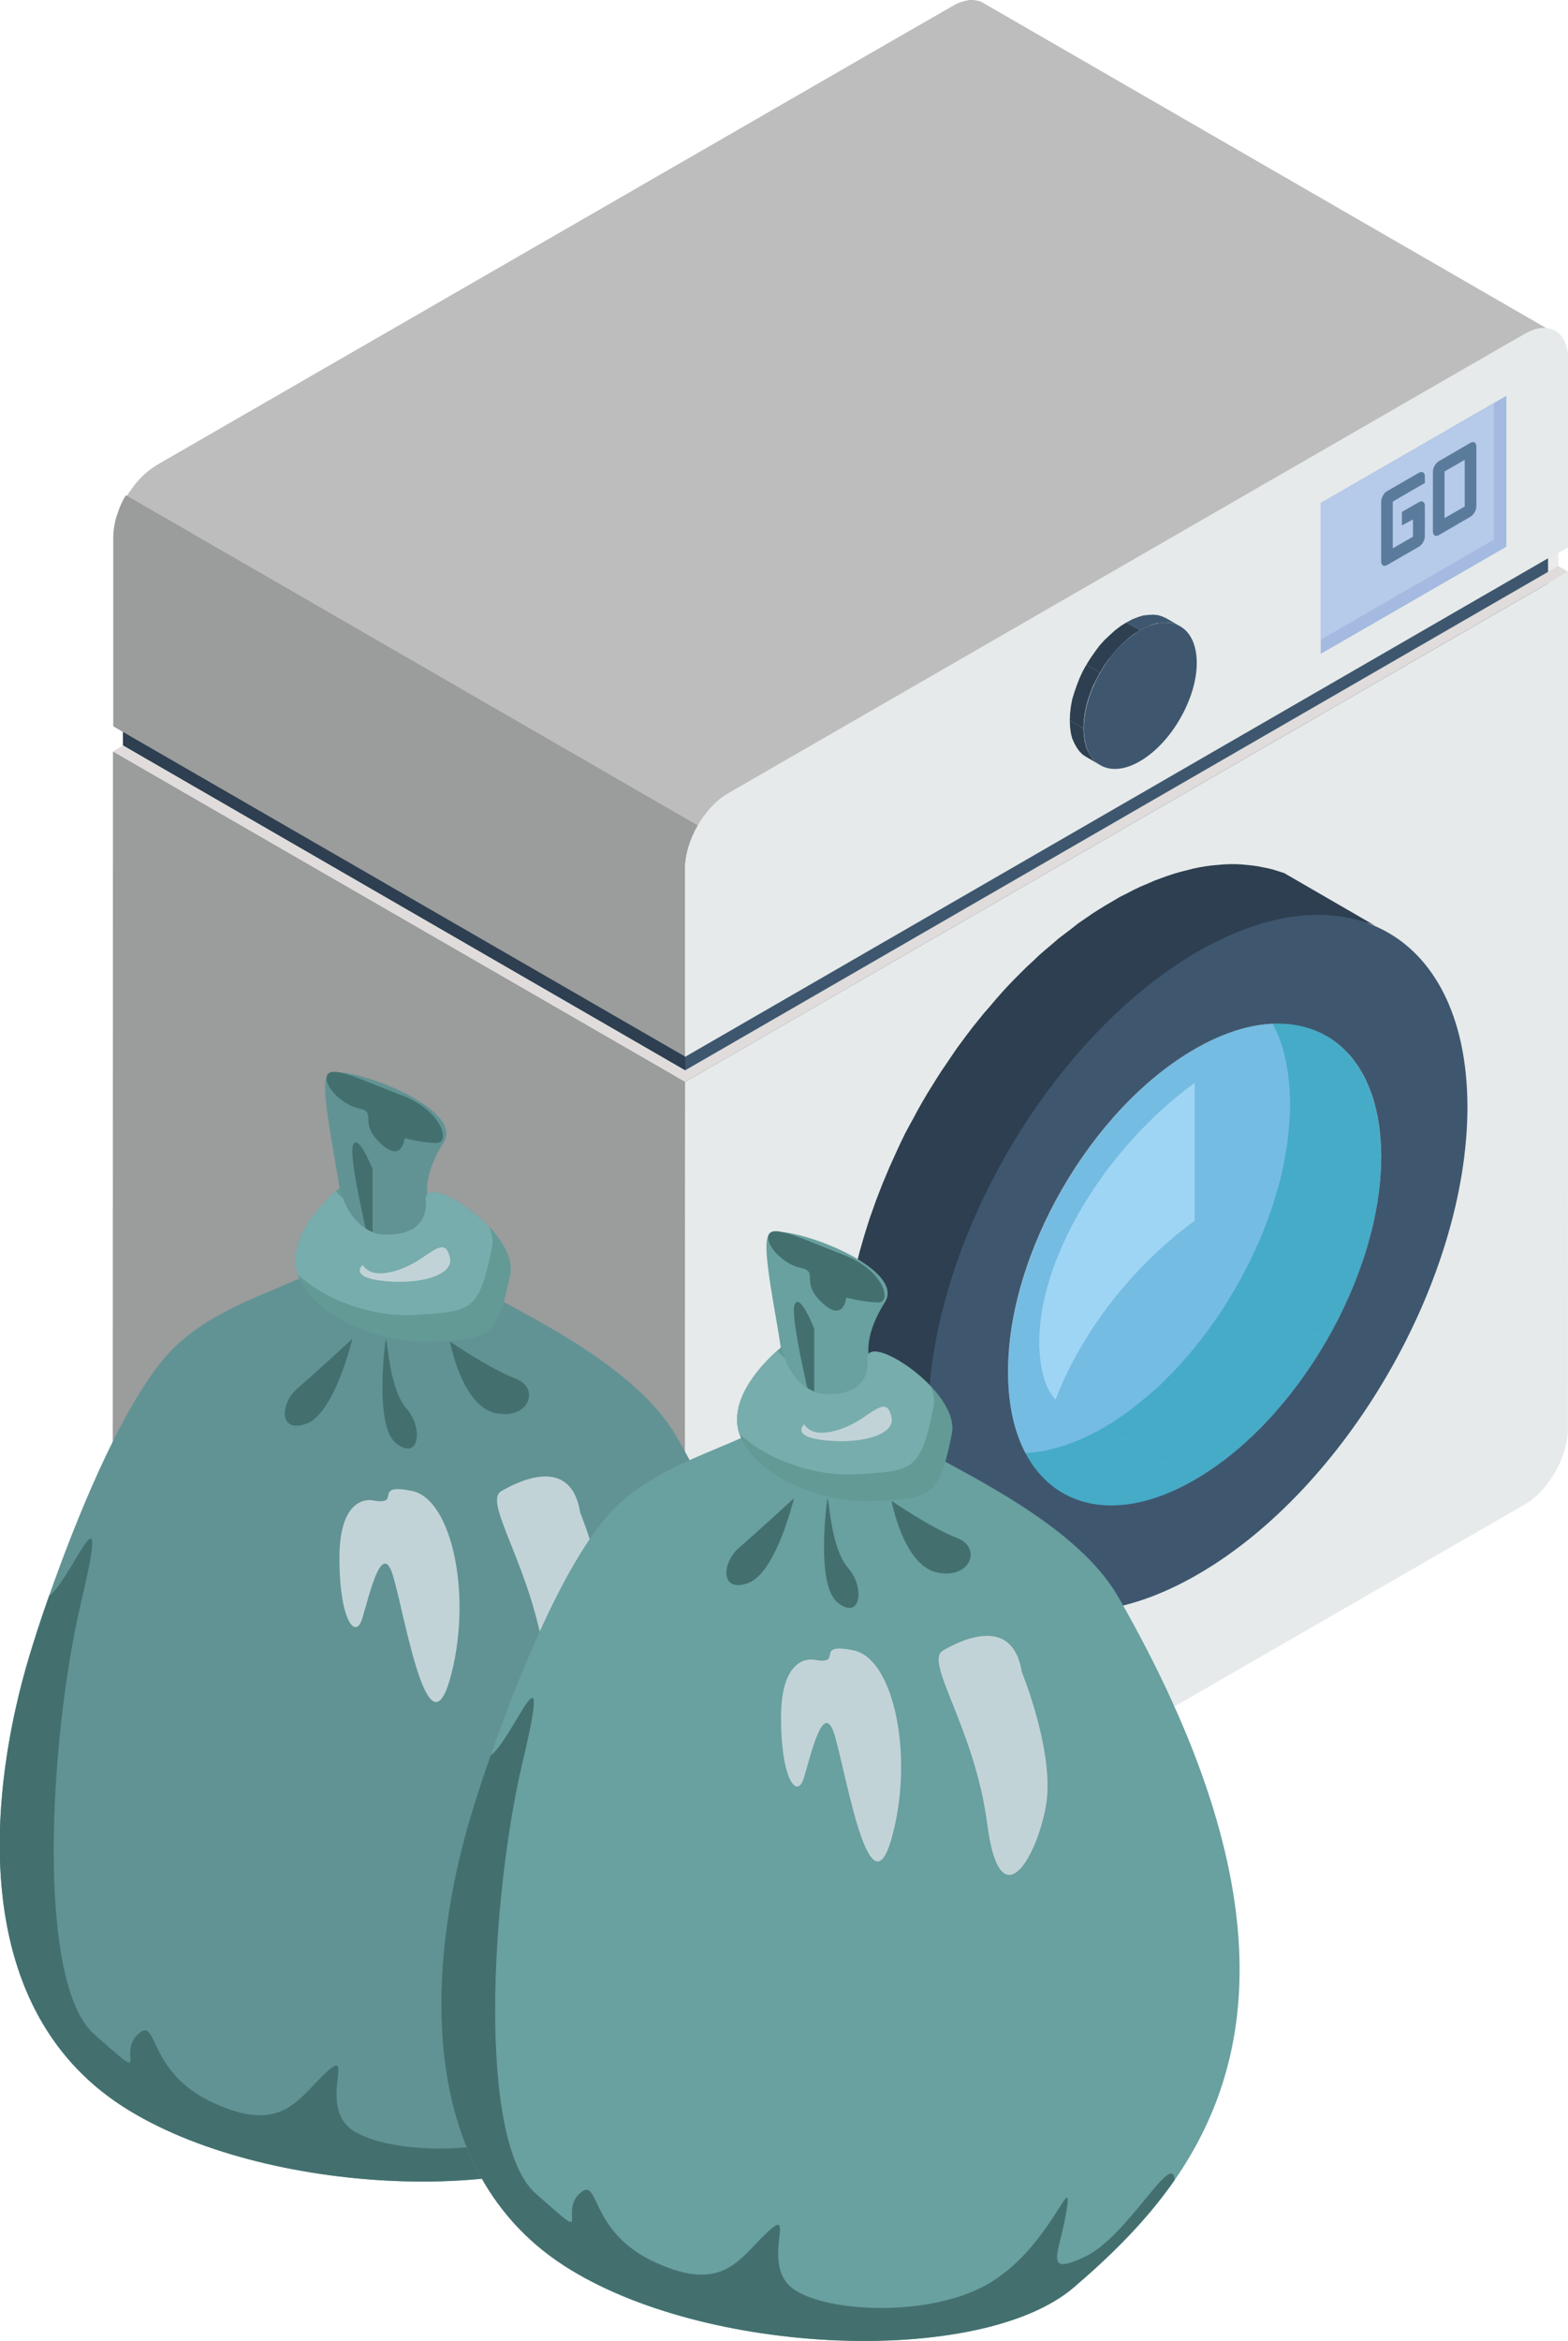
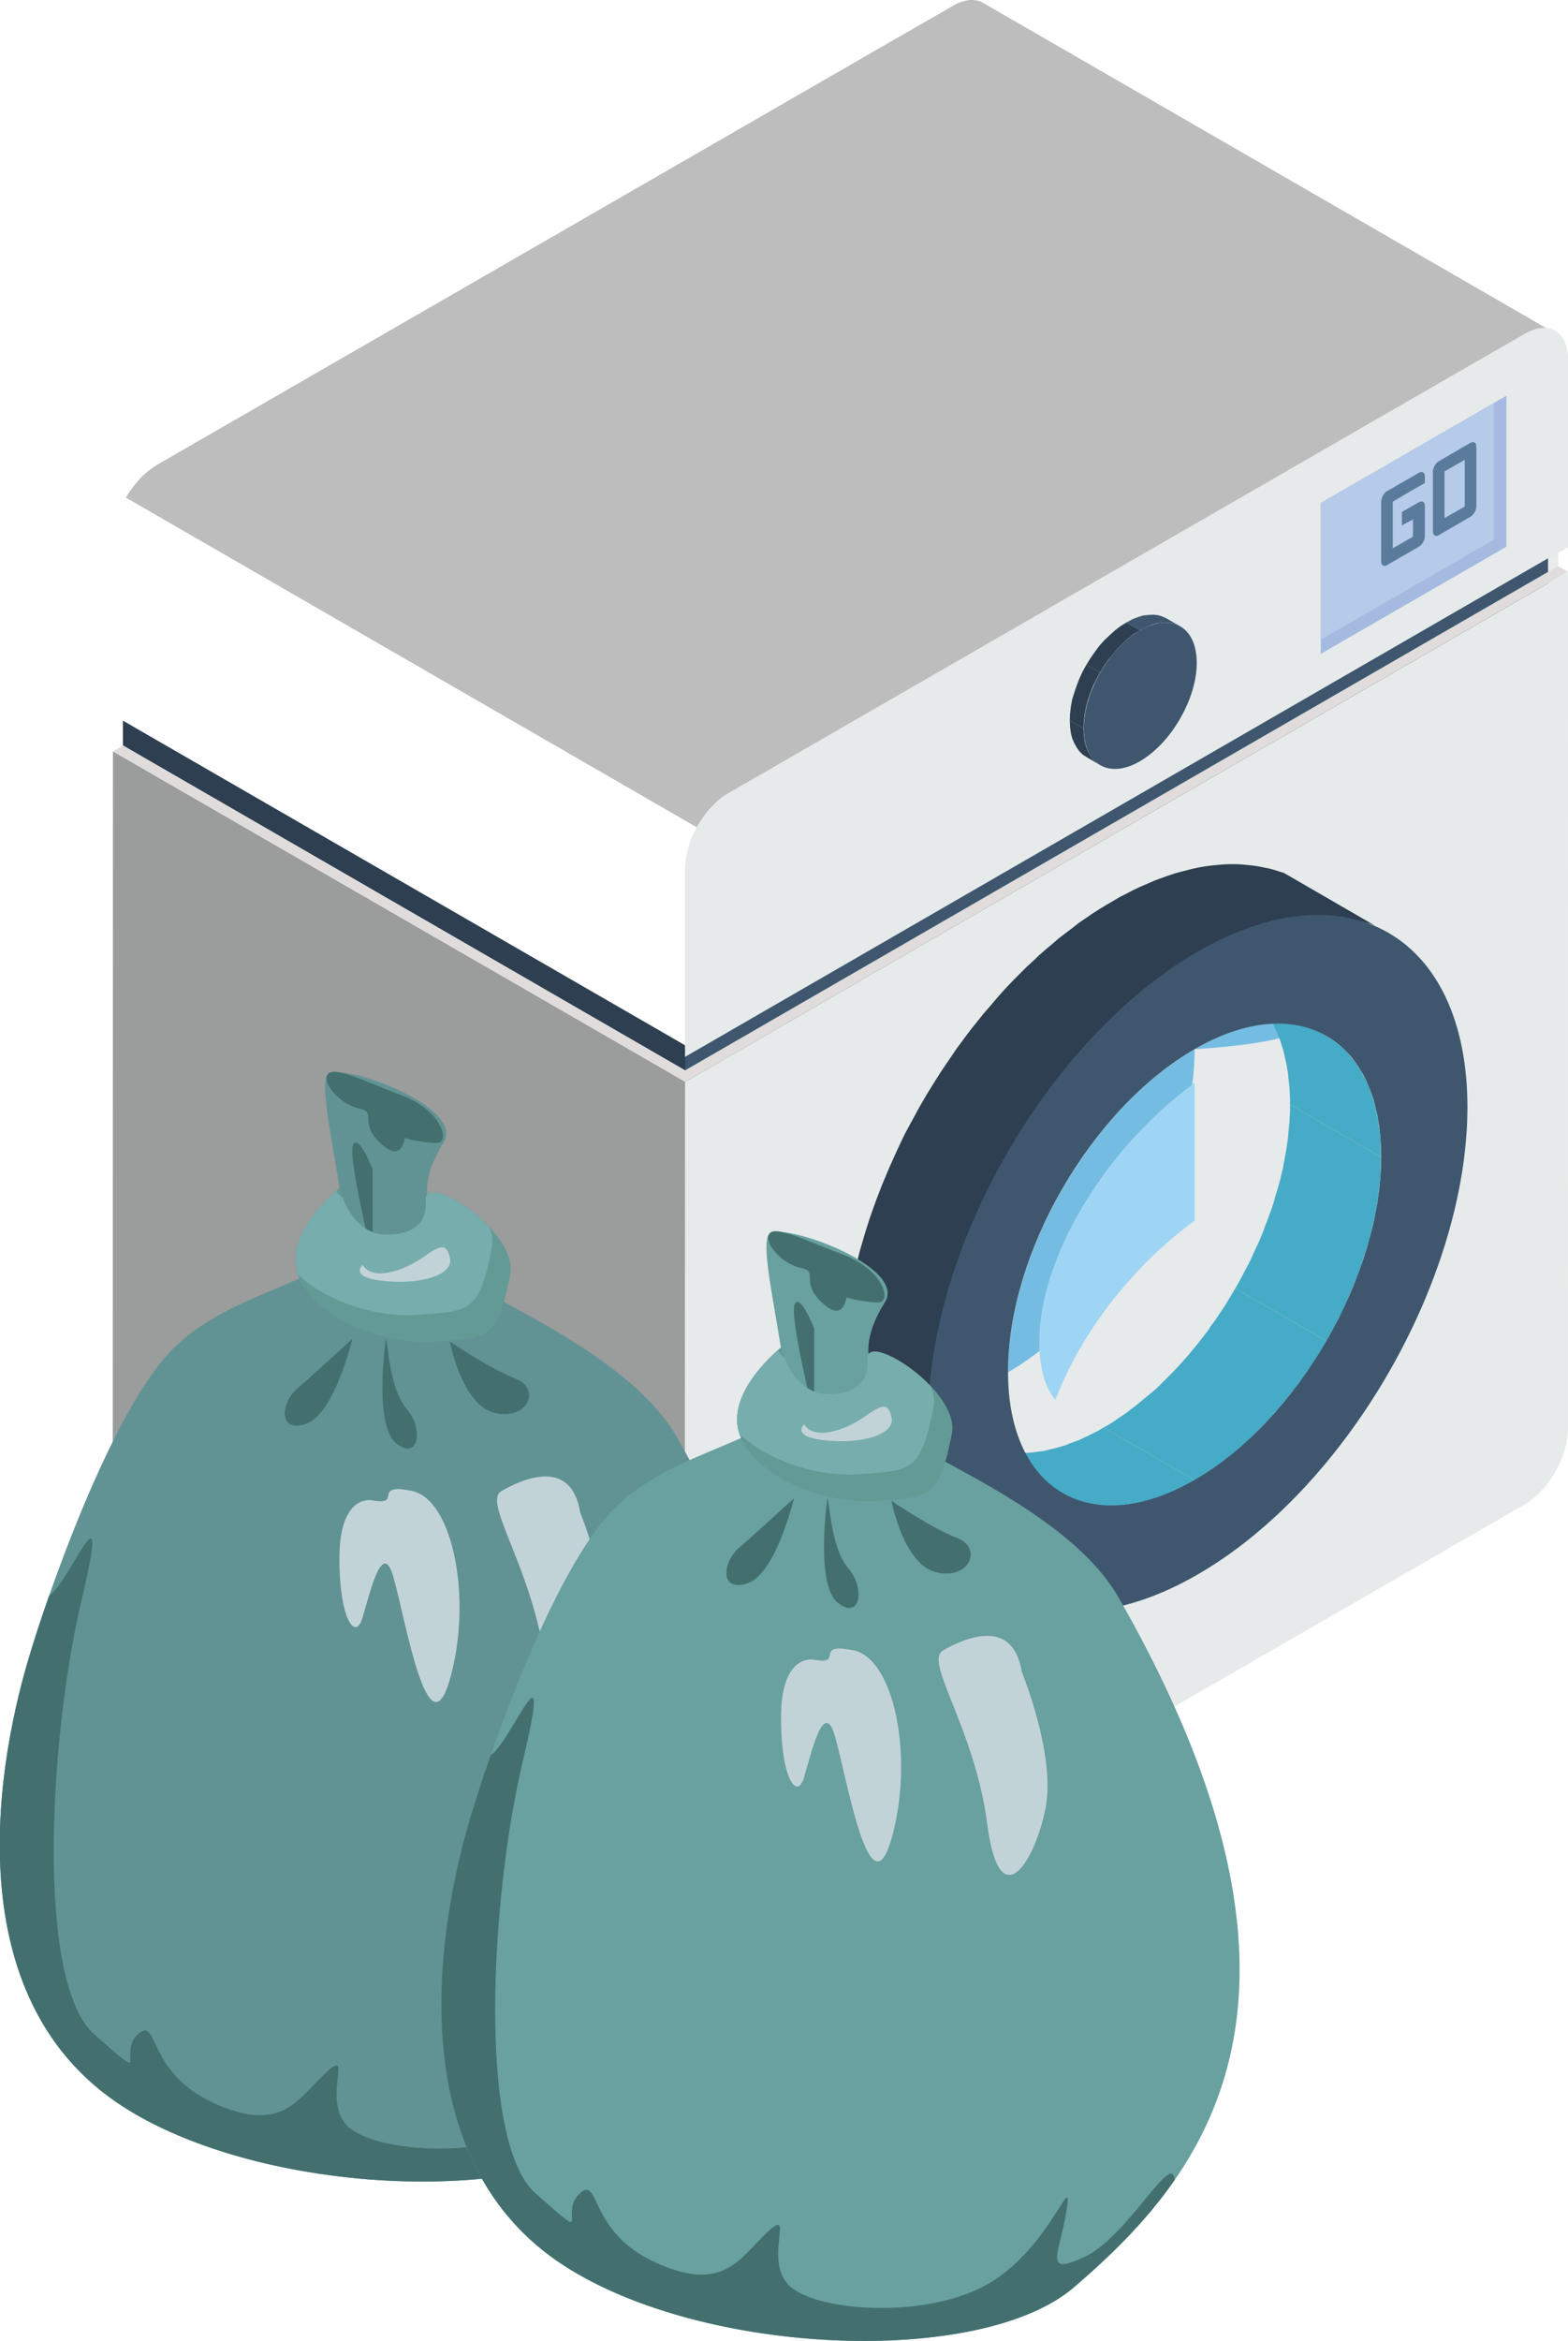
<svg xmlns="http://www.w3.org/2000/svg" version="1.1" id="Layer_1" x="0px" y="0px" viewBox="0 0 58.16 86.8" style="enable-background:new 0 0 58.16 86.8;" xml:space="preserve">
  <style type="text/css">
	.st0{fill-rule:evenodd;clip-rule:evenodd;fill:#9B9C9C;}
	.st1{fill-rule:evenodd;clip-rule:evenodd;fill:#EBEBEB;}
	.st2{fill-rule:evenodd;clip-rule:evenodd;fill:#BDBDBD;}
	.st3{fill-rule:evenodd;clip-rule:evenodd;fill:#2D3F50;}
	.st4{fill-rule:evenodd;clip-rule:evenodd;fill:#DFDCDB;}
	.st5{fill-rule:evenodd;clip-rule:evenodd;fill:#E6EAEA;}
	.st6{fill-rule:evenodd;clip-rule:evenodd;fill:#3E576F;}
	.st7{fill-rule:evenodd;clip-rule:evenodd;fill:#5F9EB5;}
	.st8{fill-rule:evenodd;clip-rule:evenodd;fill:#B6CAE9;}
	.st9{fill-rule:evenodd;clip-rule:evenodd;fill:#A4BAE0;}
	.st10{fill-rule:evenodd;clip-rule:evenodd;fill:#5A7B9C;}
	.st11{fill-rule:evenodd;clip-rule:evenodd;fill:#75BCE3;}
	.st12{fill-rule:evenodd;clip-rule:evenodd;fill:#9FD5F4;}
	.st13{fill-rule:evenodd;clip-rule:evenodd;fill:#46ABC7;}
	.st14{fill-rule:evenodd;clip-rule:evenodd;fill:#8DB1D5;}
	.st15{fill:#619394;}
	.st16{fill:#43706F;}
	.st17{fill:#C2D3D7;}
	.st18{fill:#639A96;}
	.st19{fill:#77ADAC;}
	.st20{fill:#69A0A0;}
</style>
  <g>
    <polygon class="st0" points="25.42,40.11 4.19,27.86 4.18,59.63 25.4,71.88  " />
    <polygon class="st0" points="25.4,71.88 4.18,59.63 4.19,59.81 4.22,59.98 4.26,60.13 4.31,60.27 4.38,60.4 4.46,60.5 4.55,60.59    4.66,60.66 25.88,72.91 25.77,72.84 25.68,72.75 25.6,72.64 25.53,72.52 25.48,72.38 25.43,72.23 25.41,72.06  " />
    <polygon class="st1" points="58.16,21.2 36.94,8.95 36.58,9.16 57.8,21.41  " />
    <polygon class="st2" points="57.69,12.36 36.47,0.11 36.36,0.05 36.23,0.02 36.1,0 35.96,0 35.81,0.03 35.66,0.07 35.5,0.13    35.34,0.22 33.13,1.49 5.8,17.25 5.64,17.36 5.48,17.48 5.33,17.61 5.18,17.76 5.04,17.92 4.91,18.09 4.78,18.27 4.67,18.45    25.89,30.7 26,30.52 26.12,30.34 26.26,30.16 26.4,30.01 26.55,29.86 26.7,29.72 26.86,29.61 27.02,29.5 54.35,13.74 56.56,12.47    56.72,12.38 56.88,12.32 57.03,12.28 57.18,12.26 57.32,12.25 57.45,12.27 57.58,12.3  " />
    <rect x="16.41" y="11.03" transform="matrix(0.5 -0.866 0.866 0.5 -11.957 25.858)" class="st1" width="0" height="24.5" />
    <path class="st1" d="M5.8,17.16L5.8,17.16L5.8,17.16z M27.02,29.41" />
    <path class="st1" d="M4.2,19.94L4.2,19.94L4.2,19.94z M25.42,32.19" />
    <rect x="14.8" y="13.81" transform="matrix(0.5 -0.866 0.866 0.5 -15.168 25.857)" class="st1" width="0" height="24.5" />
    <polygon class="st3" points="25.78,38.97 4.56,26.72 4.56,27.64 25.78,39.9  " />
-     <polygon class="st0" points="4.2,19.94 4.2,26.93 25.42,39.18 25.42,32.19 25.42,32 25.45,31.8 25.49,31.6 25.54,31.39 25.61,31.2    25.69,31 25.79,30.8 25.89,30.61 4.67,18.36 4.56,18.55 4.47,18.74 4.39,18.95 4.32,19.15 4.27,19.34 4.23,19.55 4.21,19.74  " />
    <polygon class="st4" points="25.78,39.9 4.56,27.64 4.19,27.86 25.42,40.11  " />
    <path class="st1" d="M25.42,40.11L25.4,71.88c0,0.51,0.18,0.87,0.48,1.04c0.29,0.17,0.69,0.14,1.13-0.11l29.54-17.03   c0.44-0.25,0.84-0.7,1.13-1.2c0.29-0.5,0.47-1.07,0.47-1.58l0.01-31.78l-0.36,0.21v-0.93l0.36-0.21l0-6.98   c0-0.51-0.18-0.87-0.47-1.04c-0.29-0.17-0.69-0.15-1.13,0.11l-2.21,1.27L27.02,29.41l0,0l0,0l0,0c-0.44,0.25-0.84,0.69-1.14,1.2   c-0.29,0.51-0.47,1.07-0.47,1.58h0l0,0h0v7l0.37-0.21v0.93L25.42,40.11z" />
    <path class="st5" d="M25.42,40.11L25.4,71.88c0,0.51,0.18,0.87,0.48,1.04c0.29,0.17,0.69,0.14,1.13-0.11l29.54-17.03   c0.44-0.25,0.84-0.7,1.13-1.2c0.29-0.5,0.47-1.07,0.47-1.58l0.01-31.78L25.42,40.11z" />
    <path class="st5" d="M25.42,32.19v7l32.74-18.9l0-6.98c0-0.51-0.18-0.87-0.47-1.04c-0.29-0.17-0.69-0.15-1.13,0.11l-2.21,1.27   L27.02,29.41l0,0l0,0l0,0c-0.45,0.25-0.84,0.69-1.14,1.2C25.6,31.11,25.42,31.68,25.42,32.19L25.42,32.19L25.42,32.19L25.42,32.19z   " />
    <g>
      <polygon class="st6" points="43.77,23.22 43.27,22.93 43.12,22.86 42.96,22.81 42.78,22.79 42.6,22.8 42.4,22.82 42.21,22.88     42,22.96 41.78,23.08 42.29,23.37 42.5,23.26 42.71,23.17 42.91,23.11 43.1,23.09 43.29,23.08 43.46,23.1 43.62,23.15   " />
      <polygon class="st3" points="42.29,23.37 41.78,23.08 41.57,23.21 41.36,23.37 41.16,23.55 40.96,23.74 40.78,23.94 40.61,24.17     40.45,24.4 40.3,24.64 40.8,24.94 40.95,24.69 41.11,24.46 41.29,24.24 41.47,24.03 41.66,23.84 41.86,23.66 42.07,23.5   " />
      <polygon class="st3" points="40.8,24.94 40.3,24.64 40.16,24.89 40.04,25.15 39.94,25.41 39.85,25.67 39.77,25.93 39.72,26.2     39.69,26.46 39.68,26.71 40.19,27.01 40.2,26.75 40.23,26.49 40.28,26.23 40.35,25.96 40.44,25.7 40.54,25.44 40.67,25.18   " />
      <polygon class="st3" points="40.19,27.01 39.68,26.71 39.69,26.95 39.72,27.18 39.77,27.38 39.85,27.56 39.94,27.72 40.04,27.86     40.16,27.98 40.3,28.07 40.8,28.36 40.67,28.27 40.54,28.15 40.44,28.01 40.35,27.85 40.28,27.67 40.23,27.47 40.2,27.24   " />
      <rect x="43.52" y="26.21" transform="matrix(0.502 -0.865 0.865 0.502 -1.261 50.815)" class="st7" width="0" height="0.58" />
      <polygon class="st7" points="43.79,23.23 43.29,22.94 43.27,22.93 43.77,23.22   " />
    </g>
    <path class="st6" d="M43.77,23.22c-0.38-0.22-0.91-0.18-1.48,0.15c-0.58,0.33-1.11,0.91-1.48,1.57c-0.38,0.66-0.61,1.4-0.61,2.07   c0,0.67,0.23,1.14,0.61,1.36c0.38,0.22,0.9,0.19,1.48-0.15c0.58-0.34,1.1-0.91,1.48-1.57l0,0l0,0c0.38-0.66,0.62-1.4,0.62-2.07   c0-0.66-0.23-1.13-0.6-1.35L43.77,23.22z" />
    <polygon class="st6" points="25.42,39.18 57.42,20.7 57.42,21.63 25.42,40.11  " />
    <polygon class="st4" points="25.04,39.9 57.79,20.99 58.16,21.2 25.42,40.11  " />
    <g>
      <polygon class="st8" points="48.99,18.65 55.87,14.68 55.87,20.27 48.99,24.24   " />
      <polygon class="st9" points="48.99,18.65 55.87,14.68 55.87,20.27 48.99,24.24   " />
      <polygon class="st8" points="48.99,18.65 55.41,14.95 55.41,20.01 48.99,23.72   " />
      <path class="st10" d="M53.37,17.1l1.17-0.68l0,0c0.12-0.07,0.22-0.01,0.22,0.13v2.23v0c0,0.14-0.1,0.31-0.22,0.38l-1.17,0.68l0,0    c-0.12,0.07-0.22,0.01-0.22-0.13v-2.23v0C53.15,17.34,53.25,17.17,53.37,17.1L53.37,17.1z M54.33,17.05l-0.75,0.43v1.73l0.75-0.43    V17.05z" />
      <path class="st10" d="M51.45,18.21l1.18-0.68l0,0c0.12-0.07,0.22-0.01,0.22,0.13v0.25l-0.44,0.25l-0.65,0.38l-0.1,0.06v1.73    l0.75-0.43v-0.09v-0.55L52,19.48v-0.5l0.63-0.36l0,0c0.12-0.07,0.22-0.01,0.22,0.13v0.13v0.93v0.08v0c0,0.14-0.1,0.31-0.22,0.38    l-1.18,0.68l0,0c-0.12,0.07-0.22,0.01-0.22-0.13v-2.23v0C51.24,18.45,51.33,18.27,51.45,18.21z" />
    </g>
    <polygon class="st3" points="41.28,33.41 41.53,33.26 41.79,33.13 42.04,33 42.29,32.88 42.55,32.77 42.8,32.66 43.04,32.57    43.29,32.48 43.53,32.4 43.77,32.33 44.01,32.27 44.24,32.21 44.48,32.16 44.71,32.12 44.94,32.09 45.16,32.07 45.39,32.05    45.61,32.04 45.82,32.04 46.04,32.05 46.25,32.07 46.45,32.09 46.66,32.12 46.86,32.16 47.06,32.2 47.25,32.25 47.44,32.31    47.63,32.37 51,34.32 50.82,34.25 50.63,34.2 50.43,34.15 50.23,34.1 50.04,34.07 49.83,34.04 49.62,34.01 49.41,34 49.2,33.99    48.98,33.99 48.76,34 48.54,34.02 48.31,34.04 48.08,34.08 47.85,34.11 47.62,34.16 47.38,34.22 47.15,34.28 46.91,34.35    46.66,34.43 46.42,34.52 46.17,34.61 45.92,34.71 45.67,34.83 45.42,34.94 45.16,35.07 44.9,35.21 44.65,35.36 44.39,35.51    44.14,35.67 43.88,35.83 43.63,36.01 43.38,36.18 43.13,36.37 42.88,36.56 42.64,36.75 42.39,36.95 42.15,37.16 41.92,37.37    41.68,37.59 41.45,37.81 41.22,38.04 40.99,38.27 40.76,38.51 40.54,38.75 40.32,38.99 40.1,39.24 39.89,39.5 39.68,39.76    39.47,40.02 39.27,40.28 39.07,40.55 38.87,40.82 38.67,41.1 38.48,41.37 38.3,41.66 38.11,41.94 37.93,42.23 37.76,42.52    37.59,42.81 37.42,43.11 37.25,43.4 37.09,43.7 36.94,44 36.79,44.31 36.64,44.61 36.5,44.92 36.37,45.22 36.24,45.53 36.11,45.84    35.98,46.15 35.86,46.46 35.75,46.78 35.64,47.09 35.54,47.4 35.45,47.72 35.35,48.03 35.27,48.34 35.18,48.66 35.11,48.97    35.04,49.28 34.97,49.59 34.92,49.9 34.86,50.22 34.82,50.53 34.77,50.83 34.74,51.14 34.71,51.45 34.69,51.75 34.67,52.06    34.66,52.36 34.66,52.66 34.66,52.96 34.67,53.25 34.69,53.53 34.71,53.81 34.74,54.08 34.77,54.35 34.82,54.61 34.86,54.87    34.92,55.11 34.97,55.36 35.04,55.6 35.11,55.83 35.18,56.05 35.27,56.28 35.35,56.49 35.45,56.7 35.54,56.89 35.64,57.09    35.75,57.28 35.86,57.46 35.98,57.64 36.11,57.81 36.24,57.97 36.37,58.12 36.5,58.27 36.64,58.41 36.79,58.55 33.41,56.6    33.27,56.47 33.13,56.32 32.99,56.18 32.86,56.02 32.73,55.86 32.61,55.69 32.49,55.51 32.38,55.33 32.27,55.14 32.17,54.95    32.07,54.75 31.98,54.54 31.89,54.33 31.81,54.11 31.73,53.88 31.66,53.65 31.6,53.41 31.54,53.17 31.49,52.92 31.44,52.66    31.4,52.4 31.37,52.13 31.33,51.86 31.32,51.58 31.3,51.3 31.29,51.01 31.28,50.71 31.29,50.41 31.3,50.11 31.32,49.8 31.33,49.5    31.37,49.2 31.4,48.89 31.44,48.58 31.49,48.27 31.54,47.96 31.6,47.65 31.66,47.33 31.73,47.02 31.81,46.71 31.89,46.39    31.98,46.08 32.07,45.77 32.17,45.45 32.27,45.14 32.38,44.83 32.49,44.52 32.61,44.21 32.73,43.9 32.86,43.59 32.99,43.28    33.13,42.97 33.27,42.66 33.41,42.36 33.56,42.05 33.72,41.75 33.88,41.46 34.04,41.16 34.21,40.86 34.38,40.57 34.56,40.28    34.74,39.99 34.92,39.71 35.11,39.43 35.3,39.15 35.49,38.87 35.69,38.6 35.89,38.33 36.09,38.07 36.3,37.81 36.51,37.55    36.73,37.3 36.94,37.05 37.16,36.8 37.38,36.56 37.61,36.32 37.84,36.09 38.07,35.86 38.31,35.64 38.54,35.42 38.78,35.21    39.02,35.01 39.26,34.8 39.51,34.61 39.76,34.42 40,34.23 40.25,34.06 40.51,33.88 40.76,33.72 41.02,33.56  " />
-     <path class="st11" d="M44.31,38.9c-3.82,2.21-6.92,7.57-6.92,11.98c0,4.41,3.1,6.2,6.92,4c3.82-2.21,6.92-7.57,6.92-11.98   C51.22,38.48,48.13,36.69,44.31,38.9z" />
+     <path class="st11" d="M44.31,38.9c-3.82,2.21-6.92,7.57-6.92,11.98c3.82-2.21,6.92-7.57,6.92-11.98   C51.22,38.48,48.13,36.69,44.31,38.9z" />
    <path class="st12" d="M44.31,45.26c-2.38,1.74-4.25,4.24-5.16,6.64c-0.2-0.23-0.36-0.52-0.46-0.93c-0.78-3.14,1.76-7.99,5.62-10.82   V45.26z" />
    <polygon class="st13" points="51.22,42.9 47.85,40.95 47.85,40.74 47.84,40.54 47.83,40.34 47.81,40.15 47.79,39.96 47.77,39.77    47.74,39.6 47.71,39.42 47.67,39.24 47.63,39.07 47.59,38.91 47.54,38.75 47.49,38.6 47.43,38.44 47.37,38.3 47.3,38.15    47.24,38.01 47.17,37.88 47.09,37.75 47.01,37.62 46.93,37.5 46.85,37.38 46.76,37.27 46.67,37.16 46.57,37.06 46.47,36.96    46.38,36.86 46.27,36.78 46.16,36.69 46.05,36.61 45.94,36.54 45.82,36.46 49.2,38.41 49.31,38.48 49.43,38.56 49.54,38.64    49.64,38.72 49.75,38.81 49.85,38.9 49.95,39 50.04,39.11 50.13,39.22 50.22,39.33 50.31,39.44 50.39,39.57 50.47,39.69    50.54,39.83 50.61,39.96 50.68,40.1 50.75,40.24 50.81,40.39 50.86,40.54 50.91,40.7 50.96,40.86 51.01,41.02 51.05,41.19    51.08,41.37 51.12,41.54 51.14,41.73 51.17,41.91 51.19,42.1 51.21,42.29 51.21,42.49 51.22,42.69  " />
    <polygon class="st13" points="39.41,55.37 36.03,53.42 36.16,53.49 36.28,53.54 36.4,53.6 36.53,53.65 36.66,53.7 36.79,53.73    36.92,53.77 37.06,53.8 37.2,53.83 37.34,53.85 37.48,53.86 37.63,53.88 37.78,53.88 37.93,53.88 38.08,53.87 38.23,53.86    38.39,53.84 38.55,53.82 38.71,53.8 38.87,53.76 39.03,53.72 39.2,53.68 39.37,53.63 39.54,53.58 39.7,53.51 39.87,53.45    40.05,53.38 40.22,53.3 40.39,53.22 40.57,53.13 40.75,53.04 40.93,52.93 44.31,54.88 44.13,54.98 43.95,55.08 43.77,55.17    43.6,55.25 43.42,55.33 43.25,55.4 43.08,55.46 42.91,55.52 42.74,55.58 42.57,55.63 42.41,55.67 42.24,55.71 42.08,55.74    41.92,55.77 41.76,55.79 41.61,55.81 41.46,55.82 41.3,55.82 41.16,55.83 41,55.82 40.86,55.81 40.71,55.8 40.57,55.78    40.44,55.75 40.3,55.72 40.16,55.68 40.03,55.65 39.9,55.6 39.77,55.55 39.65,55.49 39.53,55.43  " />
    <polygon class="st13" points="44.31,54.88 40.93,52.93 41.11,52.83 41.29,52.72 41.46,52.6 41.64,52.48 41.81,52.36 41.98,52.23    42.15,52.1 42.32,51.96 42.49,51.82 42.66,51.68 42.83,51.54 42.99,51.39 43.15,51.23 43.31,51.07 43.47,50.91 43.62,50.75    43.78,50.58 43.93,50.41 44.08,50.24 44.23,50.06 44.37,49.89 44.52,49.7 44.66,49.52 44.8,49.34 44.93,49.14 45.07,48.96    45.2,48.76 45.33,48.57 45.46,48.37 45.58,48.17 45.7,47.97 45.82,47.77 49.2,49.72 49.08,49.92 48.96,50.12 48.83,50.32    48.71,50.52 48.58,50.71 48.45,50.9 48.31,51.1 48.17,51.28 48.04,51.47 47.89,51.65 47.75,51.83 47.6,52.01 47.46,52.19    47.3,52.36 47.15,52.53 47,52.7 46.84,52.86 46.69,53.02 46.52,53.18 46.36,53.34 46.2,53.49 46.03,53.63 45.87,53.77 45.7,53.91    45.53,54.05 45.36,54.18 45.19,54.31 45.01,54.43 44.84,54.55 44.66,54.66 44.48,54.78  " />
    <polygon class="st13" points="49.2,49.72 45.82,47.77 45.94,47.56 46.05,47.36 46.16,47.15 46.27,46.94 46.38,46.73 46.47,46.52    46.57,46.31 46.67,46.1 46.76,45.89 46.85,45.67 46.93,45.45 47.01,45.24 47.09,45.02 47.17,44.81 47.24,44.59 47.3,44.37    47.37,44.15 47.43,43.94 47.49,43.72 47.54,43.5 47.59,43.29 47.63,43.07 47.67,42.85 47.71,42.64 47.74,42.43 47.77,42.21    47.79,42 47.81,41.78 47.83,41.57 47.84,41.37 47.85,41.15 47.85,40.95 51.22,42.9 51.22,43.1 51.21,43.31 51.21,43.52    51.19,43.73 51.17,43.95 51.14,44.16 51.12,44.37 51.08,44.59 51.05,44.8 51.01,45.02 50.96,45.23 50.91,45.45 50.86,45.67    50.81,45.89 50.75,46.1 50.68,46.32 50.61,46.54 50.54,46.75 50.47,46.97 50.39,47.19 50.31,47.4 50.22,47.62 50.13,47.83    50.04,48.05 49.95,48.26 49.85,48.47 49.75,48.68 49.64,48.89 49.54,49.1 49.43,49.31 49.31,49.51  " />
    <polygon class="st14" points="49.2,38.41 45.82,36.46 45.7,36.4 45.58,36.34 45.46,36.29 48.83,38.23 48.96,38.29 49.08,38.35  " />
    <path class="st6" d="M44.43,35.28c-5.52,3.19-10,10.94-10,17.32c0,6.38,4.47,8.97,9.99,5.78c5.53-3.19,10-10.94,10.01-17.32   C54.43,34.69,49.96,32.1,44.43,35.28L44.43,35.28z M44.31,38.9c3.82-2.21,6.92-0.42,6.92,3.99c0,4.41-3.1,9.78-6.92,11.98   c-3.82,2.21-6.92,0.42-6.92-4C37.38,46.47,40.48,41.11,44.31,38.9z" />
  </g>
  <g>
    <g>
      <path class="st15" d="M27.19,74.92c-1.12,1.61-2.48,2.9-3.74,3.98c-3.43,2.94-13.68,2.57-18.9-0.8    c-5.89-3.8-4.89-11.94-3.47-16.67c0.16-0.53,0.41-1.33,0.74-2.26C2.8,56.39,4.4,52.4,6.06,50.4c2.22-2.69,6.74-2.8,6.72-4.6    c-0.03-1.8-1.02-5.45-0.63-5.95c0.4-0.51,5.16,1.17,4.3,2.52c-0.02,0.04-0.71,1.04-0.6,1.95c0.11,0.91,0.34,1.78,0.84,2.67    c0.52,0.88,6.51,2.94,8.43,6.32C31.37,64.29,30.1,70.72,27.19,74.92z" />
      <path class="st16" d="M14.92,40.62c1.49,0.57,1.79,1.76,1.28,1.76c-0.51,0-1.19-0.18-1.19-0.18s-0.09,0.96-0.91,0.18    c-0.82-0.78-0.09-1.14-0.78-1.28c-0.68-0.14-1.38-0.92-1.17-1.26C12.36,39.51,13.43,40.05,14.92,40.62z" />
      <path class="st16" d="M13.82,43.35v3.29c0,0-0.91-3.67-0.73-4.17C13.28,41.97,13.82,43.35,13.82,43.35z" />
      <path class="st16" d="M14.31,49.64c0.09,0.22,0.14,1.86,0.77,2.59c0.64,0.73,0.46,1.96-0.39,1.28    C13.85,52.83,14.31,49.64,14.31,49.64z" />
      <path class="st16" d="M13.07,49.64c0,0-0.66,2.78-1.71,3.15c-1.05,0.37-0.96-0.78-0.32-1.32C11.68,50.92,13.07,49.64,13.07,49.64z    " />
      <path class="st17" d="M21.52,56.08c0,0,1.25,3.04,0.89,5c-0.37,1.96-1.71,4.21-2.17,0.65c-0.46-3.56-2.35-6.02-1.65-6.44    C19.28,54.89,21.18,53.97,21.52,56.08z" />
    </g>
    <path class="st17" d="M13.82,55.63c0,0-1.21-0.28-1.23,2.08c-0.01,2.36,0.6,3.13,0.85,2.29c0.25-0.83,0.68-2.71,1.07-1.77   c0.39,0.94,1.3,7.05,2.17,4.06c0.86-2.99,0.12-6.7-1.4-7.01C13.76,54.97,14.96,55.84,13.82,55.63z" />
    <path class="st16" d="M16.69,49.74c0,0,0.43,2.36,1.67,2.65c1.25,0.28,1.71-0.92,0.75-1.28C18.15,50.74,16.69,49.74,16.69,49.74z" />
    <path class="st16" d="M27.19,74.92c-1.12,1.61-2.48,2.9-3.74,3.98c-3.43,2.94-13.68,2.57-18.9-0.8c-5.89-3.8-4.89-11.94-3.47-16.67   c0.16-0.53,0.41-1.33,0.74-2.26c0.8-0.54,2.35-4.66,1.18,0.27C1.84,64.39,1.31,73.5,3.5,75.43c2.19,1.93,0.83,0.73,1.61,0   c0.78-0.73,0.29,1.4,2.83,2.55c2.53,1.15,3.1-0.16,4.17-1.15c1.07-0.99-0.32,1.25,0.95,2.14c1.26,0.88,5.22,1.07,7.38-0.3   c2.17-1.37,3-4.23,2.74-2.62c-0.26,1.62-0.9,2.45,0.67,1.72C25.43,77.04,27.12,73.78,27.19,74.92z" />
    <path class="st18" d="M18.93,47.23c-0.48,2.41-0.79,2.38-2.81,2.51c-2.02,0.14-4.56-0.97-5.08-2.5c-0.43-1.33,0.97-2.68,1.42-3.08   c0.08-0.07,0.14-0.12,0.14-0.12c0.03,0.14,0.07,0.26,0.13,0.39c0.28,0.75,0.84,1.3,1.46,1.34c1.06,0.07,1.69-0.39,1.61-1.27   c-0.06-0.73,1.41-0.01,2.36,1C18.67,46.05,19.03,46.68,18.93,47.23z" />
    <path class="st19" d="M18.25,46.24c-0.48,2.41-0.78,2.38-2.81,2.51c-1.55,0.11-3.39-0.53-4.4-1.51c-0.43-1.33,0.97-2.68,1.42-3.08   c0.07,0.11,0.17,0.2,0.26,0.27c0.28,0.75,0.84,1.3,1.46,1.34c1.06,0.07,1.69-0.39,1.61-1.27c-0.06-0.73,1.41-0.01,2.36,1   C18.26,45.75,18.29,46.01,18.25,46.24z" />
    <path class="st17" d="M13.45,46.9c0,0-0.54,0.47,0.83,0.6s2.54-0.24,2.41-0.85c-0.13-0.61-0.39-0.46-1.05,0   C14.99,47.1,13.83,47.52,13.45,46.9z" />
  </g>
  <g>
    <g>
      <path class="st20" d="M43.57,80.83c-1.12,1.61-2.48,2.9-3.74,3.98c-3.43,2.94-13.68,2.57-18.9-0.8    c-5.89-3.8-4.89-11.94-3.47-16.67c0.16-0.53,0.41-1.33,0.74-2.26c0.97-2.77,2.57-6.76,4.23-8.76c2.22-2.69,6.74-2.8,6.72-4.6    c-0.03-1.8-1.02-5.45-0.63-5.95c0.4-0.51,5.16,1.17,4.3,2.52c-0.02,0.04-0.71,1.04-0.6,1.95c0.11,0.91,0.34,1.78,0.84,2.67    c0.52,0.88,6.5,2.94,8.43,6.32C47.76,70.2,46.48,76.63,43.57,80.83z" />
      <path class="st16" d="M31.3,46.53c1.49,0.57,1.79,1.76,1.28,1.76s-1.19-0.18-1.19-0.18s-0.09,0.96-0.91,0.18    c-0.82-0.78-0.09-1.14-0.78-1.28c-0.68-0.14-1.38-0.92-1.17-1.26C28.74,45.42,29.81,45.96,31.3,46.53z" />
      <path class="st16" d="M30.2,49.26v3.29c0,0-0.91-3.67-0.73-4.17C29.66,47.88,30.2,49.26,30.2,49.26z" />
      <path class="st16" d="M30.69,55.55c0.09,0.22,0.14,1.86,0.77,2.59c0.64,0.73,0.46,1.96-0.39,1.28    C30.23,58.74,30.69,55.55,30.69,55.55z" />
      <path class="st16" d="M29.45,55.55c0,0-0.66,2.78-1.71,3.15c-1.05,0.37-0.96-0.78-0.32-1.32C28.06,56.83,29.45,55.55,29.45,55.55z    " />
      <path class="st17" d="M37.9,61.99c0,0,1.25,3.04,0.89,5s-1.71,4.21-2.17,0.65c-0.46-3.56-2.35-6.02-1.65-6.44    C35.66,60.8,37.56,59.88,37.9,61.99z" />
    </g>
    <path class="st17" d="M30.2,61.54c0,0-1.21-0.28-1.23,2.08c-0.01,2.36,0.6,3.13,0.85,2.29c0.25-0.83,0.68-2.71,1.07-1.77   c0.39,0.94,1.3,7.05,2.17,4.06c0.86-2.99,0.12-6.7-1.4-7.01C30.14,60.88,31.34,61.75,30.2,61.54z" />
    <path class="st16" d="M33.07,55.65c0,0,0.43,2.36,1.67,2.65c1.25,0.28,1.71-0.92,0.75-1.28C34.53,56.65,33.07,55.65,33.07,55.65z" />
    <path class="st16" d="M43.57,80.83c-1.12,1.61-2.48,2.9-3.74,3.98c-3.43,2.94-13.68,2.57-18.9-0.8c-5.89-3.8-4.89-11.94-3.47-16.67   c0.16-0.53,0.41-1.33,0.74-2.26c0.8-0.54,2.35-4.66,1.18,0.27c-1.17,4.95-1.7,14.06,0.5,15.99c2.19,1.93,0.83,0.73,1.61,0   c0.78-0.73,0.29,1.4,2.83,2.55c2.53,1.15,3.1-0.16,4.17-1.15c1.07-0.99-0.32,1.25,0.95,2.14c1.26,0.88,5.22,1.07,7.38-0.3   c2.17-1.37,3-4.23,2.74-2.62c-0.26,1.62-0.9,2.45,0.67,1.72C41.81,82.95,43.5,79.69,43.57,80.83z" />
    <path class="st18" d="M35.31,53.14c-0.48,2.41-0.79,2.38-2.81,2.51c-2.02,0.14-4.56-0.97-5.08-2.5c-0.43-1.33,0.97-2.68,1.42-3.08   c0.08-0.07,0.14-0.12,0.14-0.12c0.03,0.14,0.07,0.26,0.13,0.39c0.28,0.75,0.84,1.3,1.46,1.34c1.06,0.07,1.69-0.39,1.61-1.27   c-0.06-0.73,1.41-0.01,2.36,1C35.05,51.96,35.41,52.59,35.31,53.14z" />
    <path class="st19" d="M34.63,52.15c-0.48,2.41-0.78,2.38-2.81,2.51c-1.55,0.11-3.39-0.53-4.4-1.51c-0.43-1.33,0.97-2.68,1.42-3.08   c0.07,0.11,0.17,0.2,0.26,0.27c0.28,0.75,0.84,1.3,1.46,1.34c1.06,0.07,1.69-0.39,1.61-1.27c-0.06-0.73,1.41-0.01,2.36,1   C34.64,51.66,34.67,51.92,34.63,52.15z" />
    <path class="st17" d="M29.83,52.81c0,0-0.54,0.47,0.83,0.6c1.37,0.13,2.54-0.24,2.41-0.85c-0.13-0.61-0.39-0.46-1.05,0   C31.37,53.01,30.21,53.43,29.83,52.81z" />
  </g>
</svg>